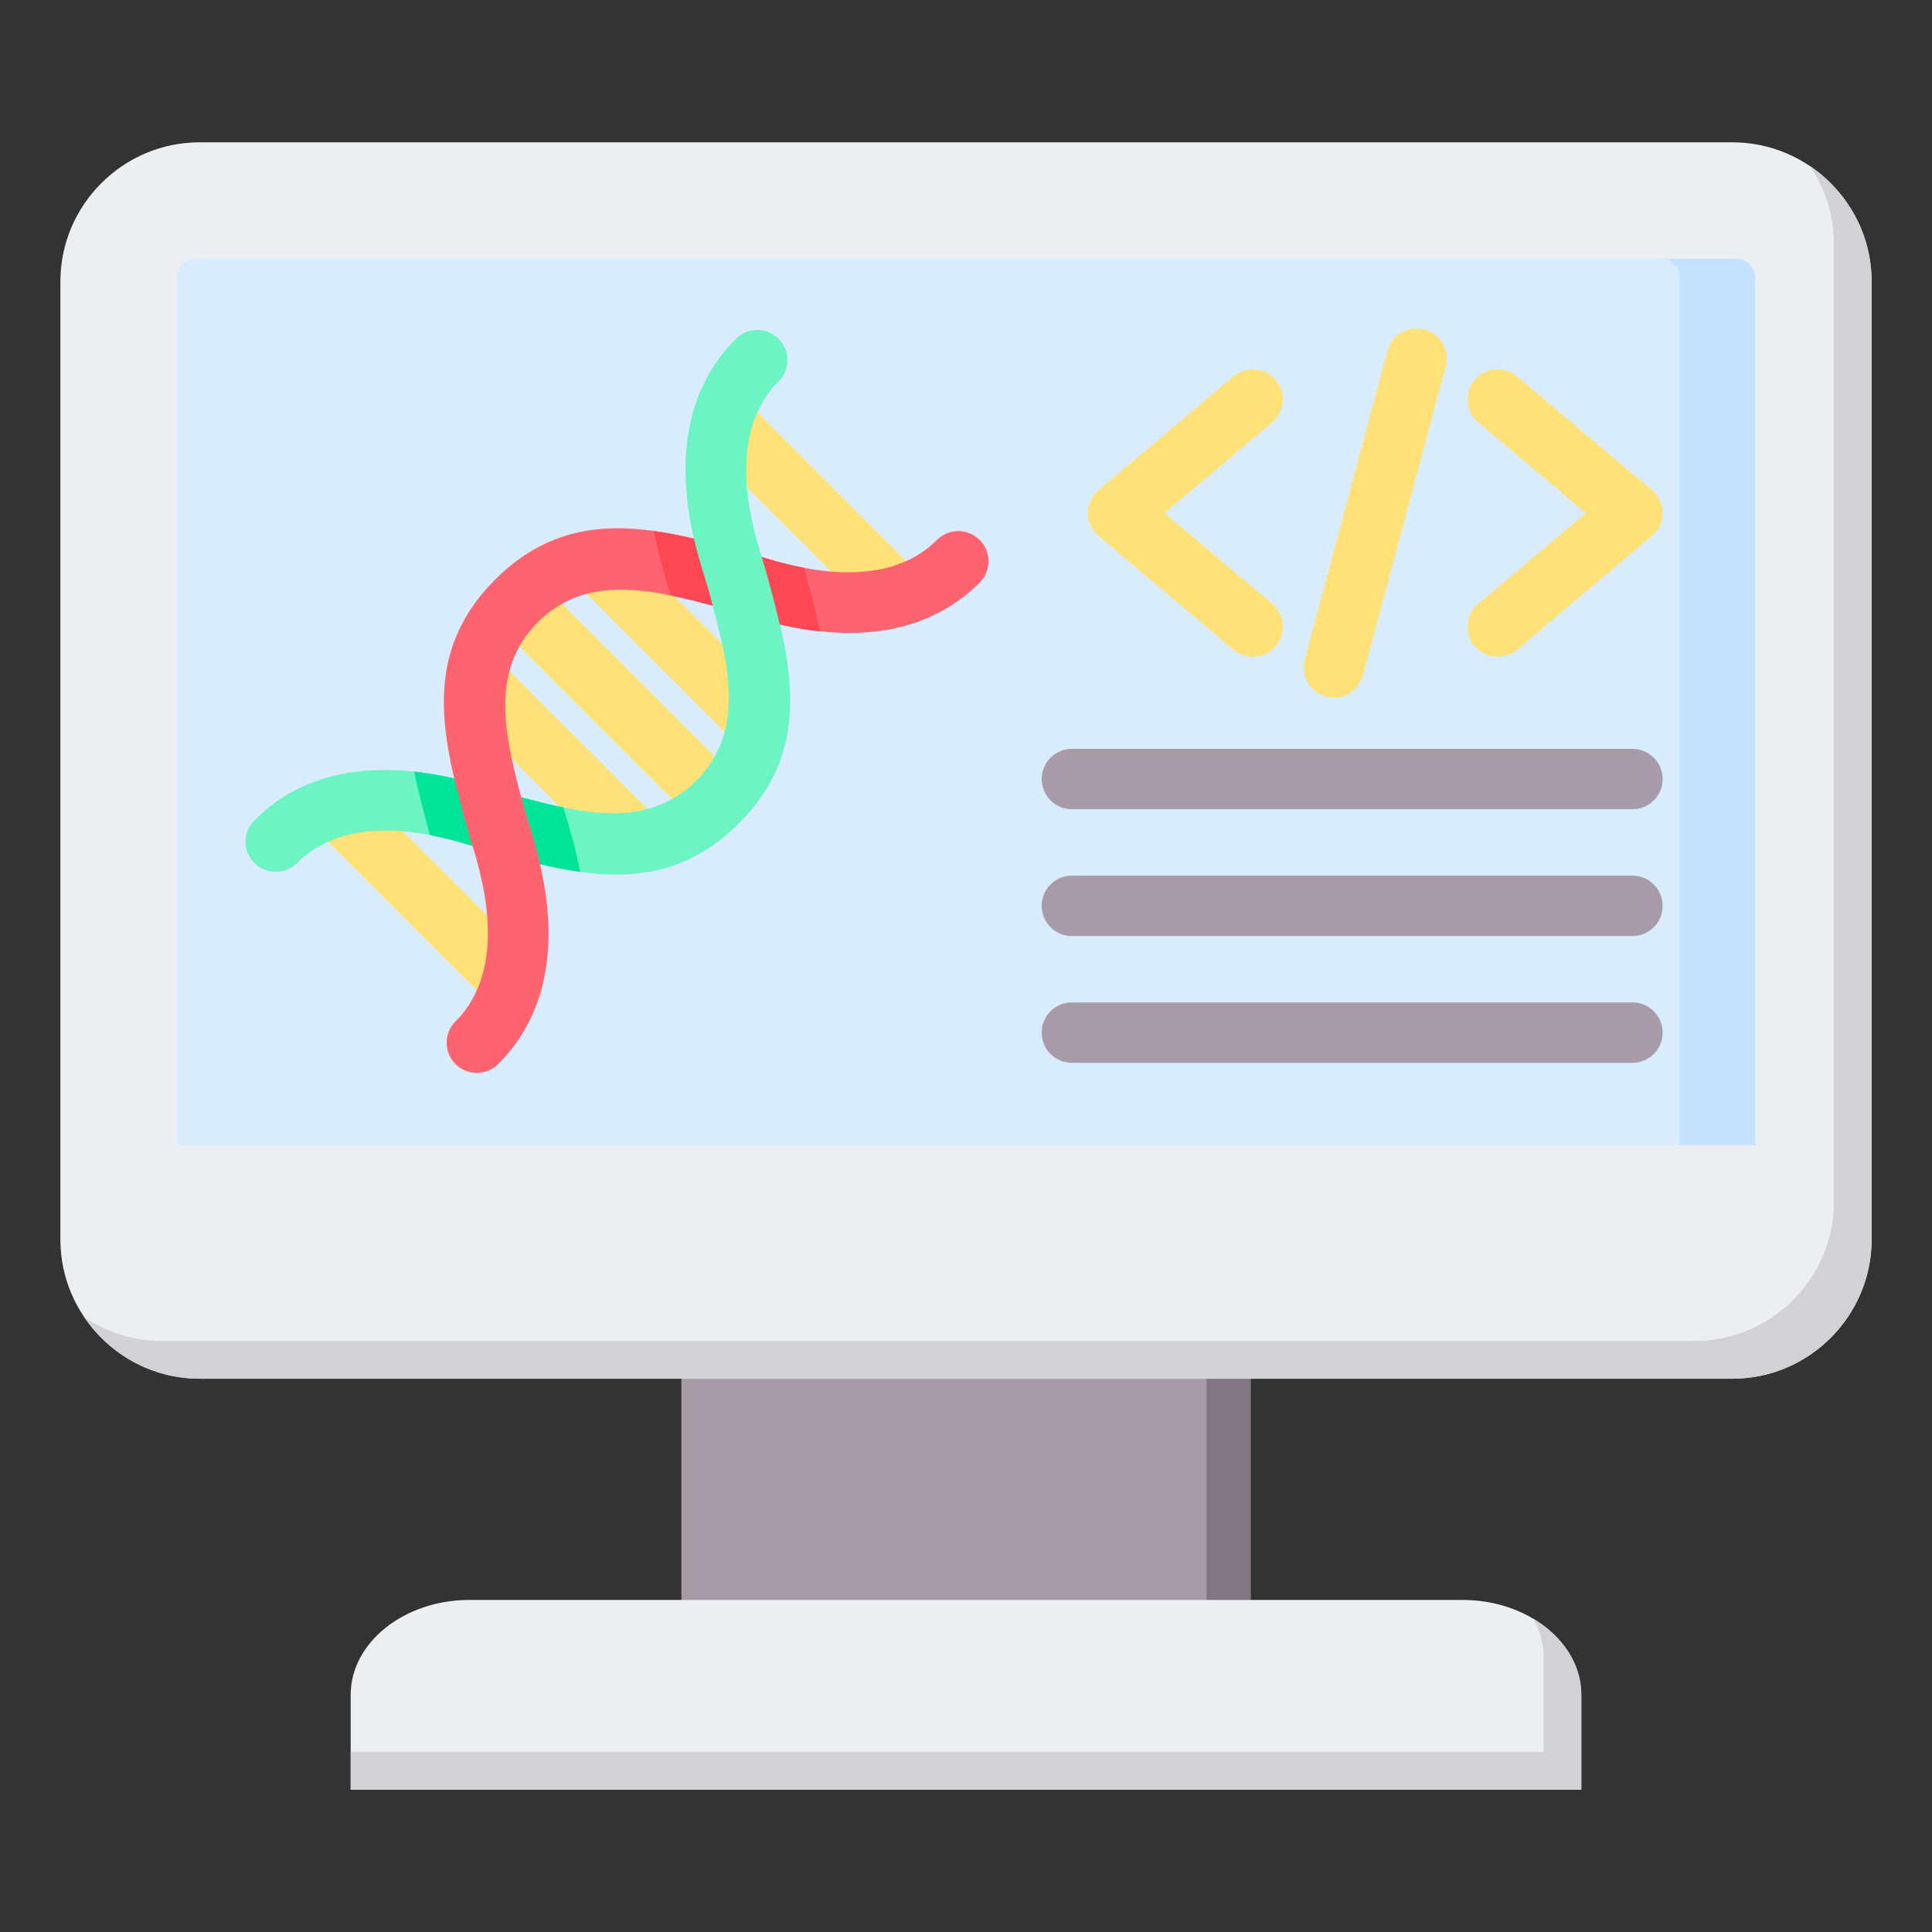
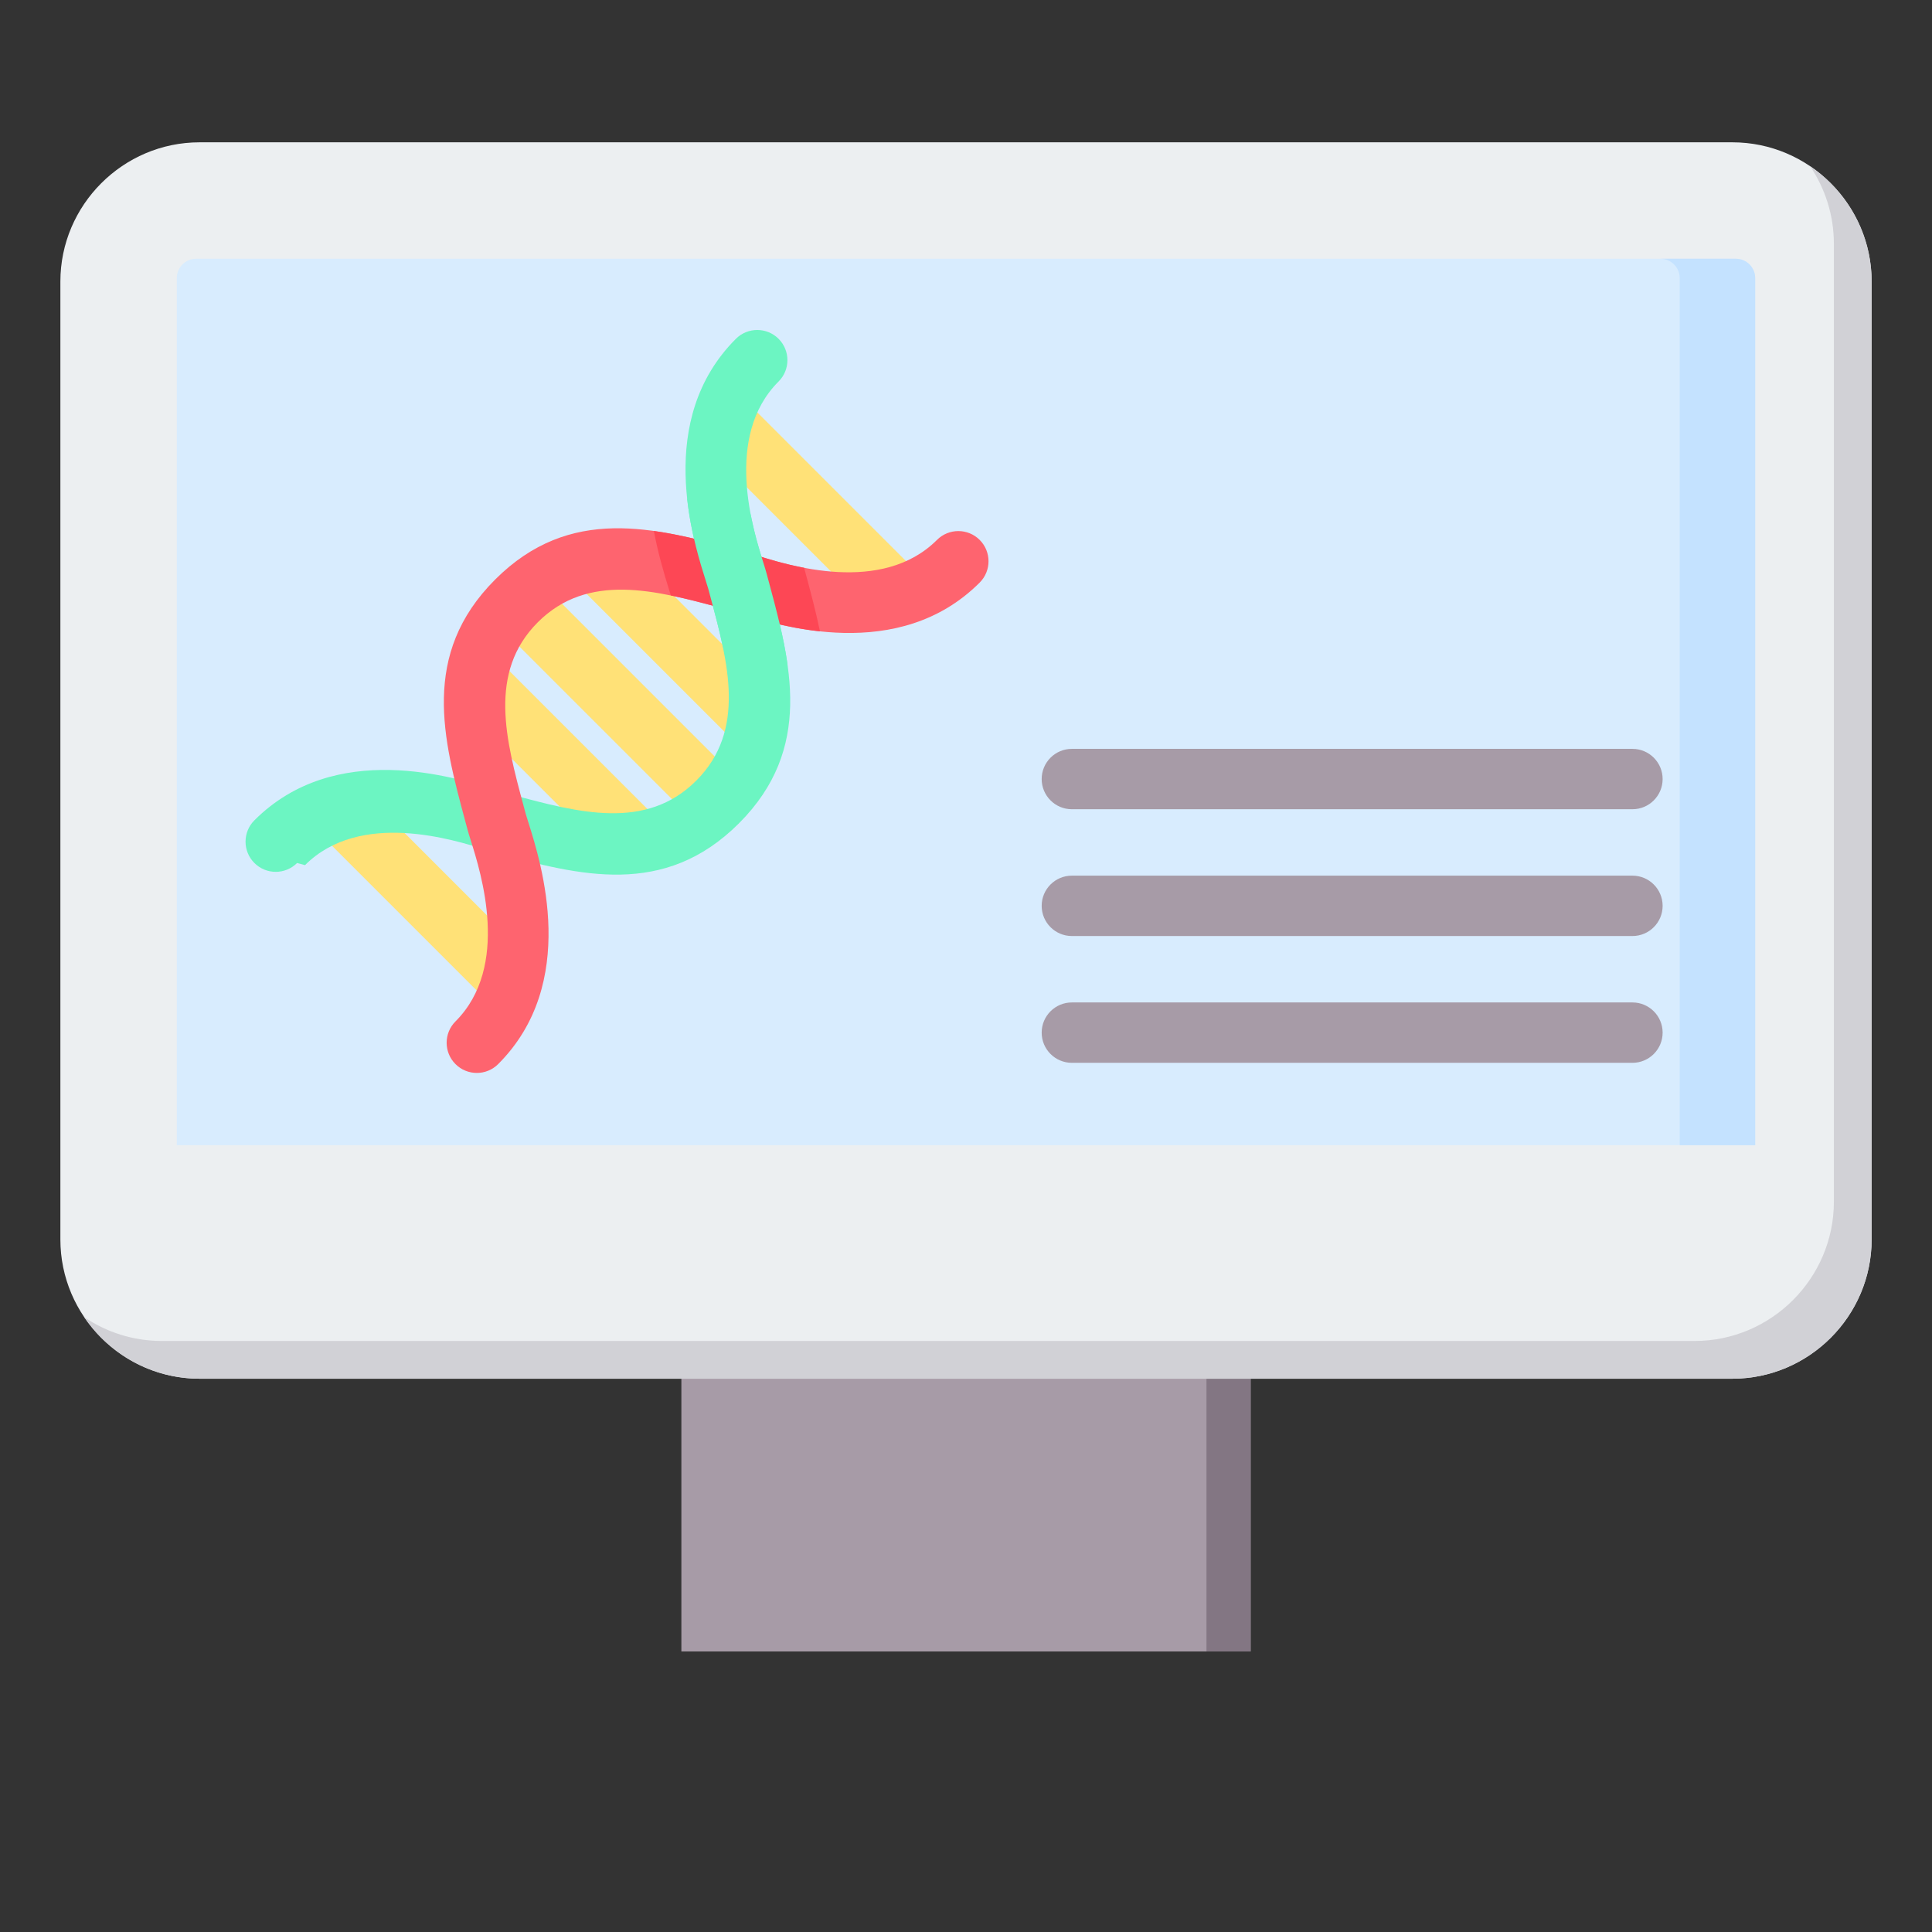
<svg xmlns="http://www.w3.org/2000/svg" id="Layer_1" enable-background="new 0 0 512 512" viewBox="0 0 512 512">
  <rect x="0" y="0" width="512" height="512" fill="#333333" stroke="none" />
  <g clip-rule="evenodd" fill-rule="evenodd">
    <g>
      <path d="m180.571 351.722h150.857v85.928h-150.857z" fill="#a79ba7" />
      <path d="m319.729 351.722h11.699v85.928h-11.699z" fill="#837683" />
-       <path d="m92.935 474.286h326.129v-25.143c0-13.829-14.16-25.143-31.468-25.143h-263.193c-17.308 0-31.468 11.314-31.468 25.143z" fill="#eceff1" />
-       <path d="m92.935 474.286h326.129v-25.143c0-8.218-5.002-15.548-12.693-20.143 1.728 3.107 2.692 6.539 2.692 10.143v25.143h-316.128z" fill="#d1d1d6" />
      <path d="m52.9 37.714h406.199c20.296 0 36.901 16.606 36.901 36.901v253.858c0 20.295-16.606 36.901-36.901 36.901h-406.199c-20.295 0-36.9-16.605-36.9-36.901v-253.858c0-20.296 16.605-36.901 36.9-36.901z" fill="#eceff1" />
      <path d="m479.683 44.031c9.825 6.648 16.317 17.895 16.317 30.584v253.858c0 20.295-16.606 36.901-36.901 36.901h-406.199c-12.689 0-23.935-6.491-30.583-16.317 5.889 3.984 12.977 6.316 20.583 6.316h406.199c20.295 0 36.9-16.605 36.9-36.901v-253.857c.001-7.606-2.332-14.694-6.316-20.584z" fill="#d1d1d6" />
      <path d="m51.975 68.571h408.05c2.815 0 5.118 2.305 5.118 5.118v229.793h-418.286v-229.793c0-2.814 2.303-5.118 5.118-5.118z" fill="#d8ecfe" />
      <path d="m440.024 68.571h20.001c2.815 0 5.118 2.305 5.118 5.118v229.793h-20.001v-229.793c0-2.814-2.303-5.118-5.118-5.118z" fill="#c4e2ff" />
    </g>
-     <path d="m361.187 178.96c-1.139 4.263-5.518 6.795-9.781 5.656s-6.795-5.519-5.656-9.781l21.934-81.86c1.139-4.263 5.518-6.795 9.781-5.656s6.795 5.519 5.656 9.781zm40.811-6.781c-3.365 2.83-8.388 2.397-11.219-.969-2.83-3.365-2.397-8.388.969-11.219l28.509-24.024-28.509-24.024c-3.365-2.83-3.799-7.853-.969-11.219 2.83-3.365 7.853-3.799 11.219-.969l35.656 30.047c.376.308.729.654 1.053 1.039 2.83 3.365 2.397 8.388-.969 11.219zm-64.875-12.187c3.365 2.83 3.799 7.853.969 11.219-2.83 3.365-7.853 3.799-11.219.969l-35.74-30.117c-3.365-2.83-3.799-7.853-.969-11.219.324-.385.677-.731 1.052-1.039l35.656-30.047c3.365-2.83 8.388-2.397 11.219.969 2.83 3.365 2.397 8.388-.969 11.219l-28.509 24.024z" fill="#ffe177" />
    <path d="m284.055 214.455c-4.418 0-8-3.582-8-8s3.582-8 8-8h148.558c4.418 0 8 3.582 8 8s-3.582 8-8 8zm0 67.203c-4.418 0-8-3.582-8-8s3.582-8 8-8h148.558c4.418 0 8 3.582 8 8s-3.582 8-8 8zm0-33.602c-4.418 0-8-3.582-8-8s3.582-8 8-8h148.558c4.418 0 8 3.582 8 8s-3.582 8-8 8z" fill="#a79ba7" />
    <g>
      <path d="m129.954 266.108-46.65-46.65 11.312-11.312 46.65 46.65zm102.172-102.765-46.056-46.055 11.312-11.312 46.056 46.055zm-34.988 35.722 11.312-11.312-46.791-46.791-11.312 11.312zm-12.628 19.131 11.312-11.312-53.292-53.294-11.312 11.312zm-19.303 12.456 11.312-11.313-46.601-46.601-11.312 11.312z" fill="#ffe177" />
-       <path d="m78.728 228.704c-3.124 3.124-8.189 3.124-11.312 0-3.124-3.124-3.124-8.189 0-11.312 21.443-21.444 53.091-11.459 64.131-7.977 1.025.323 1.847.583 2.135.66l2.104.566c17.449 4.699 35.427 9.54 48.725-3.757 13.298-13.298 8.456-31.279 3.756-48.729l-.564-2.099c-.077-.289-.336-1.11-.66-2.135-3.483-11.039-13.467-42.688 7.977-64.131 3.124-3.124 8.189-3.124 11.312 0 3.124 3.124 3.124 8.189 0 11.312-14.583 14.583-6.766 39.363-4.039 48.006.336 1.064.605 1.919.848 2.823l.564 2.099c5.882 21.84 11.942 44.343-7.881 64.167-19.824 19.821-42.324 13.762-64.164 7.881l-2.104-.566c-.904-.242-1.759-.512-2.823-.848-8.643-2.726-33.422-10.543-48.005 4.04z" fill="#6cf5c2" />
-       <path d="m109.743 204.473c9.312 1.003 17.285 3.517 21.804 4.942 1.025.323 1.847.583 2.135.66l2.104.566c4.484 1.207 9.003 2.424 13.469 3.34.092.291.188.585.28.878 1.713 5.43 3.184 10.778 4.221 16.216-7.355-1.028-14.762-3.022-22.095-4.996l-2.104-.566c-.904-.242-1.759-.512-2.823-.848-2.838-.895-7.415-2.339-12.799-3.359l-.256-.952c-1.411-5.247-2.829-10.538-3.936-15.881z" fill="#00e499" />
+       <path d="m78.728 228.704c-3.124 3.124-8.189 3.124-11.312 0-3.124-3.124-3.124-8.189 0-11.312 21.443-21.444 53.091-11.459 64.131-7.977 1.025.323 1.847.583 2.135.66l2.104.566c17.449 4.699 35.427 9.54 48.725-3.757 13.298-13.298 8.456-31.279 3.756-48.729l-.564-2.099c-.077-.289-.336-1.11-.66-2.135-3.483-11.039-13.467-42.688 7.977-64.131 3.124-3.124 8.189-3.124 11.312 0 3.124 3.124 3.124 8.189 0 11.312-14.583 14.583-6.766 39.363-4.039 48.006.336 1.064.605 1.919.848 2.823l.564 2.099c5.882 21.84 11.942 44.343-7.881 64.167-19.824 19.821-42.324 13.762-64.164 7.881c-.904-.242-1.759-.512-2.823-.848-8.643-2.726-33.422-10.543-48.005 4.04z" fill="#6cf5c2" />
      <path d="m132.021 281.997c-3.124 3.124-8.189 3.124-11.313 0s-3.124-8.189 0-11.312c14.583-14.583 6.766-39.362 4.039-48.006-.336-1.064-.605-1.919-.847-2.823l-.564-2.099c-5.882-21.84-11.942-44.344 7.881-64.167s42.325-13.763 64.165-7.881l2.101.565c.903.242 1.759.512 2.822.848 8.643 2.727 33.423 10.544 48.006-4.039 3.124-3.124 8.189-3.124 11.313 0s3.124 8.189 0 11.312c-21.444 21.443-53.092 11.459-64.131 7.977-1.025-.323-1.846-.583-2.135-.66l-2.101-.565c-17.45-4.7-35.429-9.542-48.727 3.756-13.299 13.299-8.456 31.28-3.756 48.73l.564 2.099c.077.288.336 1.11.66 2.135 3.482 11.038 13.466 42.687-7.977 64.13z" fill="#fe646f" />
      <path d="m173.277 140.711c7.359 1.028 14.769 3.022 22.104 4.998l2.101.565c.903.242 1.759.512 2.822.848 2.837.895 7.414 2.339 12.799 3.359l.256.953c1.416 5.268 2.834 10.539 3.942 15.881-9.314-1.003-17.29-3.517-21.809-4.943-1.025-.323-1.846-.583-2.135-.66l-2.101-.565c-4.485-1.208-9.005-2.425-13.472-3.341-.092-.29-.187-.584-.279-.876-1.703-5.399-3.183-10.7-4.228-16.219z" fill="#fd4755" />
      <path d="m191.607 171.628c-.916-4.467-2.133-8.988-3.341-13.474l-.564-2.099c-.077-.289-.336-1.11-.66-2.135-1.426-4.519-3.94-12.492-4.942-21.804 5.342 1.108 10.632 2.525 15.879 3.936l.954.257c1.02 5.384 2.464 9.962 3.359 12.799.336 1.064.605 1.919.848 2.823l.564 2.099c1.975 7.334 3.969 14.743 4.998 22.1-5.439-1.037-10.786-2.508-16.217-4.222-.293-.093-.587-.188-.878-.28z" fill="#6cf5c2" />
    </g>
  </g>
</svg>